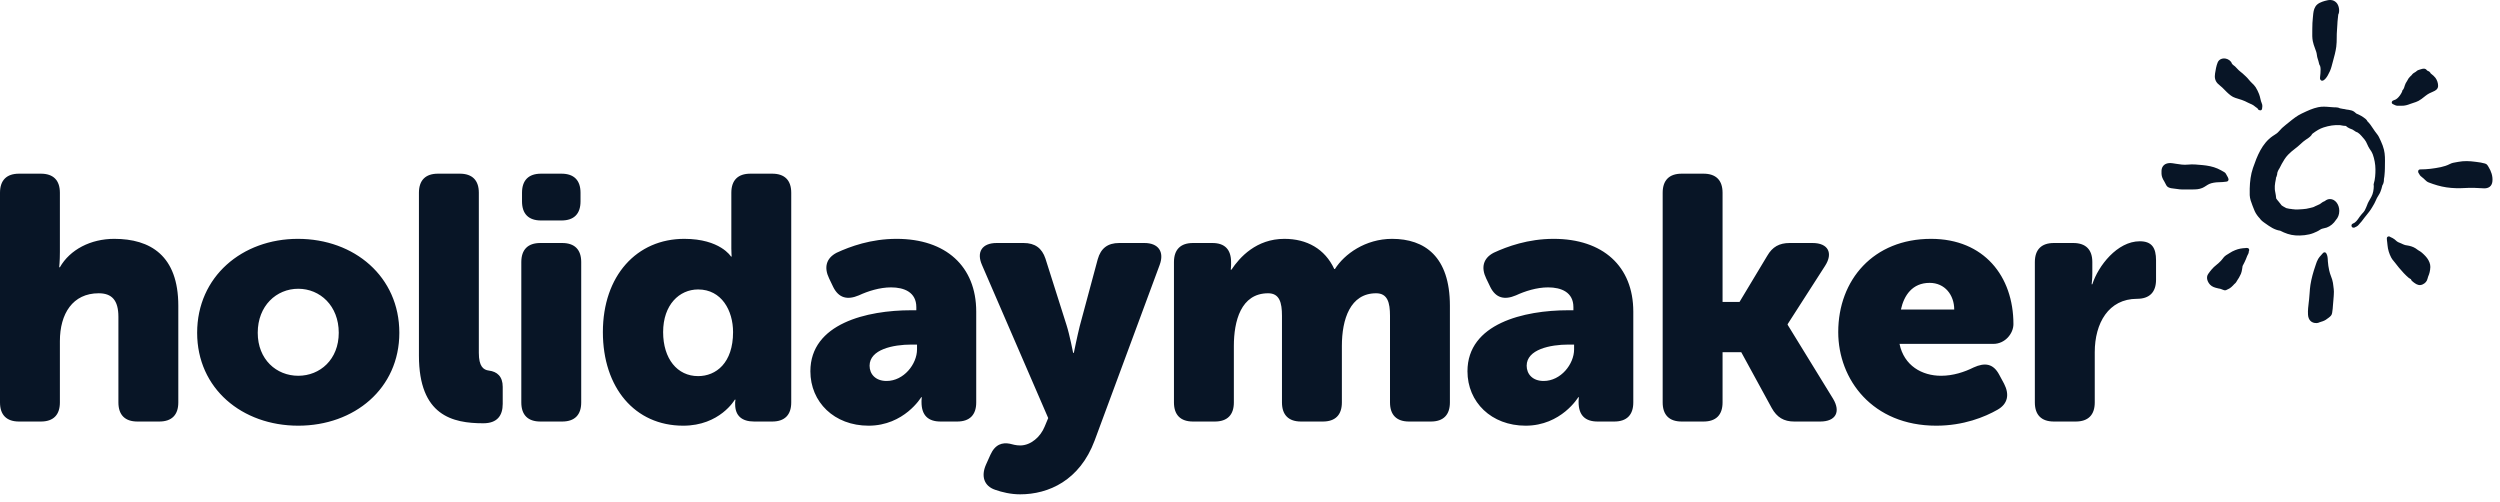
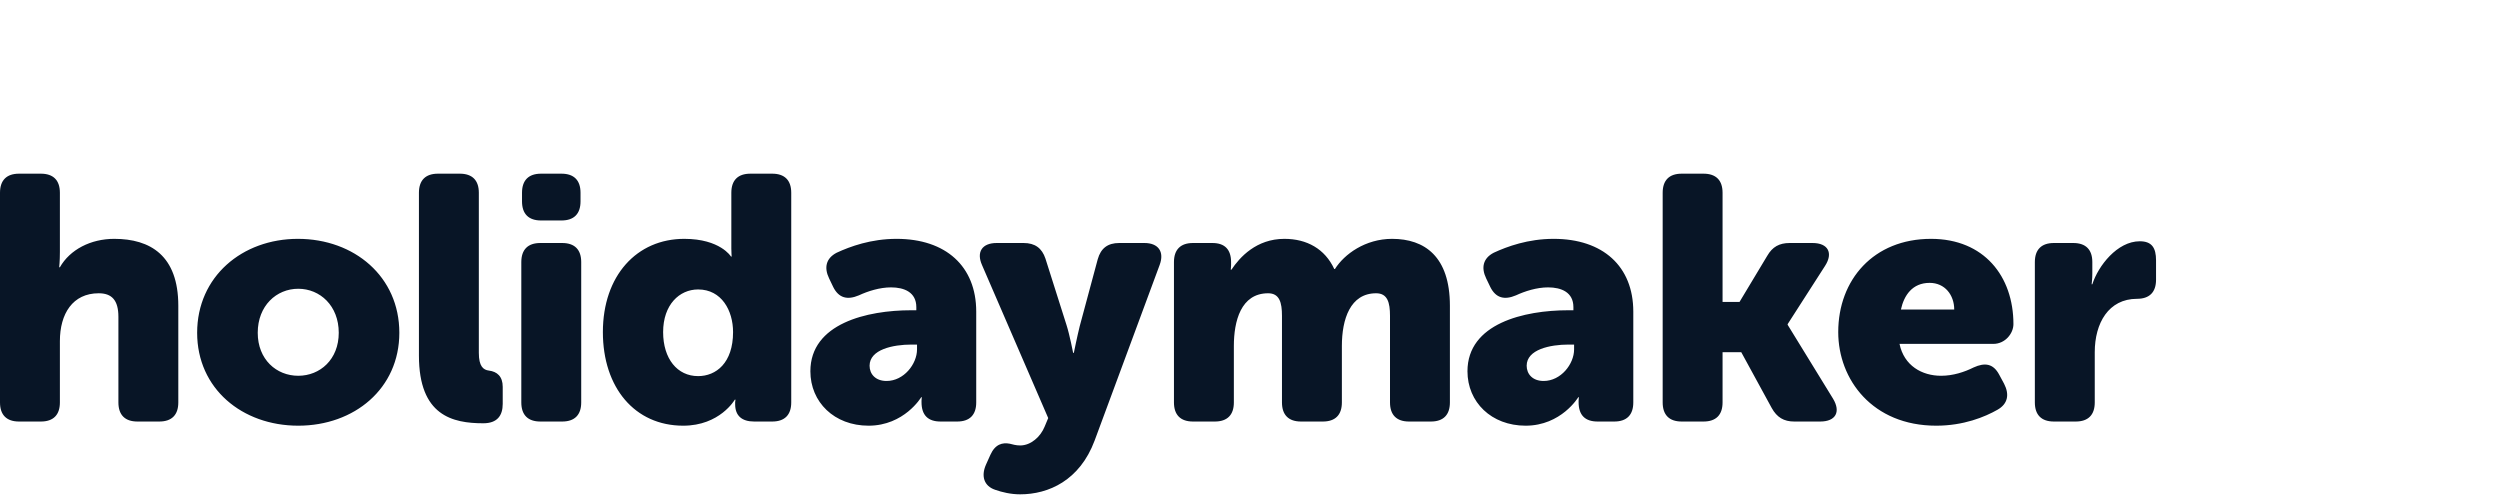
<svg xmlns="http://www.w3.org/2000/svg" width="204" height="41" viewBox="0 0 204 41" fill="none">
  <path fill-rule="evenodd" clip-rule="evenodd" d="M166.044 21.385C166.044 20.367 166.581 19.829 167.598 19.829H169.18C170.198 19.829 170.734 20.367 170.734 21.385V22.29C170.734 22.771 170.678 23.195 170.678 23.195H170.734C171.214 21.696 172.769 19.688 174.605 19.688C175.594 19.688 175.933 20.225 175.933 21.243V22.827C175.933 23.846 175.396 24.383 174.379 24.383C172.062 24.383 170.932 26.363 170.932 28.739V32.841C170.932 33.859 170.395 34.397 169.378 34.397H167.598C166.581 34.397 166.044 33.859 166.044 32.841V21.385ZM155.114 25.26C155.368 24.101 156.046 23.082 157.459 23.082C158.702 23.082 159.465 24.072 159.465 25.26H155.114ZM164.296 26.448C164.296 22.545 161.894 19.49 157.572 19.49C152.882 19.49 150 22.827 150 27.099C150 30.974 152.797 34.736 157.996 34.736C160.228 34.736 161.951 34.029 162.996 33.435C163.844 32.954 163.985 32.19 163.533 31.313L163.137 30.578C162.657 29.673 161.979 29.56 161.047 29.984C160.312 30.352 159.38 30.663 158.391 30.663C156.837 30.663 155.368 29.843 155.001 28.061H162.657C163.618 28.061 164.296 27.212 164.296 26.448ZM135.674 15.728C135.674 14.709 136.21 14.172 137.227 14.172H139.007C140.025 14.172 140.561 14.709 140.561 15.728V24.638H141.945L144.206 20.876C144.63 20.14 145.194 19.829 146.042 19.829H147.907C149.178 19.829 149.602 20.649 148.924 21.696L145.873 26.448V26.505L149.574 32.53C150.224 33.605 149.8 34.397 148.528 34.397H146.409C145.562 34.397 144.997 34.057 144.573 33.294L142.087 28.739H140.561V32.841C140.561 33.859 140.025 34.397 139.007 34.397H137.227C136.21 34.397 135.674 33.859 135.674 32.841V15.728ZM128.446 28.513C128.446 29.701 127.373 31.087 125.96 31.087C125.056 31.087 124.576 30.521 124.576 29.843C124.576 28.513 126.497 28.117 127.994 28.117H128.446V28.513ZM126.78 19.49C124.689 19.49 122.994 20.112 121.892 20.621C121.016 21.074 120.847 21.837 121.27 22.714L121.61 23.422C122.061 24.327 122.767 24.496 123.7 24.101C124.434 23.761 125.395 23.45 126.327 23.45C127.401 23.45 128.39 23.846 128.39 25.062V25.317H127.966C124.378 25.317 119.745 26.392 119.745 30.295C119.745 32.813 121.694 34.736 124.491 34.736C127.401 34.736 128.785 32.417 128.785 32.417H128.842C128.842 32.417 128.814 32.53 128.814 32.7V32.813C128.814 33.888 129.351 34.397 130.368 34.397H131.724C132.741 34.397 133.277 33.859 133.277 32.841V25.43C133.277 21.724 130.791 19.49 126.78 19.49ZM95.795 21.385C95.795 20.367 96.332 19.829 97.349 19.829H98.931C99.948 19.829 100.456 20.367 100.456 21.385V21.64C100.456 21.781 100.428 22.007 100.428 22.007H100.485C101.163 20.989 102.519 19.49 104.807 19.49C106.644 19.49 108.113 20.31 108.875 21.951H108.932C109.695 20.735 111.418 19.49 113.594 19.49C116.25 19.49 118.312 20.933 118.312 24.949V32.841C118.312 33.859 117.775 34.397 116.758 34.397H114.978C113.961 34.397 113.424 33.859 113.424 32.841V25.769C113.424 24.695 113.227 23.931 112.294 23.931C110.175 23.931 109.497 26.052 109.497 28.231V32.841C109.497 33.859 108.961 34.397 107.943 34.397H106.163C105.147 34.397 104.609 33.859 104.609 32.841V25.769C104.609 24.695 104.412 23.931 103.48 23.931C101.248 23.931 100.683 26.222 100.683 28.231V32.841C100.683 33.859 100.146 34.397 99.129 34.397H97.349C96.332 34.397 95.795 33.859 95.795 32.841V21.385ZM82.398 36.207C82.624 36.264 82.906 36.349 83.245 36.349C84.121 36.349 84.912 35.641 85.251 34.793L85.534 34.114L80.138 21.64C79.657 20.565 80.138 19.829 81.324 19.829H83.528C84.46 19.829 85.025 20.253 85.308 21.102L87.031 26.533C87.285 27.325 87.568 28.796 87.568 28.796H87.624C87.624 28.796 87.907 27.41 88.105 26.618L89.574 21.159C89.828 20.253 90.393 19.829 91.326 19.829H93.388C94.518 19.829 95.027 20.537 94.631 21.611L89.32 35.953C88.105 39.206 85.562 40.337 83.245 40.337C82.483 40.337 81.776 40.167 81.211 39.969C80.279 39.658 80.053 38.838 80.448 37.933L80.816 37.113C81.211 36.236 81.805 36.094 82.398 36.207ZM74.829 28.513C74.829 29.701 73.755 31.087 72.343 31.087C71.439 31.087 70.958 30.521 70.958 29.843C70.958 28.513 72.879 28.117 74.377 28.117H74.829V28.513ZM73.162 19.49C71.071 19.49 69.376 20.112 68.275 20.621C67.399 21.074 67.229 21.837 67.653 22.714L67.992 23.422C68.444 24.327 69.15 24.496 70.082 24.101C70.817 23.761 71.778 23.45 72.71 23.45C73.784 23.45 74.772 23.846 74.772 25.062V25.317H74.348C70.761 25.317 66.127 26.392 66.127 30.295C66.127 32.813 68.077 34.736 70.874 34.736C73.784 34.736 75.168 32.417 75.168 32.417H75.224C75.224 32.417 75.196 32.53 75.196 32.7V32.813C75.196 33.888 75.733 34.397 76.75 34.397H78.106C79.123 34.397 79.66 33.859 79.66 32.841V25.43C79.66 21.724 77.174 19.49 73.162 19.49ZM56.965 30.691C55.269 30.691 54.111 29.277 54.111 27.099C54.111 24.864 55.439 23.619 56.965 23.619C58.886 23.619 59.818 25.345 59.818 27.099C59.818 29.616 58.434 30.691 56.965 30.691ZM63.011 14.172H61.23C60.214 14.172 59.677 14.709 59.677 15.728V20.282C59.677 20.649 59.705 20.933 59.705 20.933H59.648C59.648 20.933 58.773 19.49 55.835 19.49C51.964 19.49 49.195 22.488 49.195 27.099C49.195 31.625 51.795 34.736 55.75 34.736C58.744 34.736 59.959 32.615 59.959 32.615H60.016C60.016 32.615 59.988 32.757 59.988 32.813V32.983C59.988 33.916 60.525 34.397 61.542 34.397H63.011C64.028 34.397 64.565 33.859 64.565 32.841V15.728C64.565 14.709 64.028 14.172 63.011 14.172ZM42.596 16.435V15.728C42.596 14.709 43.133 14.172 44.15 14.172H45.816C46.834 14.172 47.371 14.709 47.371 15.728V16.435C47.371 17.453 46.834 17.991 45.816 17.991H44.15C43.133 17.991 42.596 17.453 42.596 16.435ZM42.539 21.385C42.539 20.367 43.076 19.829 44.093 19.829H45.873C46.89 19.829 47.427 20.367 47.427 21.385V32.841C47.427 33.859 46.89 34.397 45.873 34.397H44.093C43.076 34.397 42.539 33.859 42.539 32.841V21.385ZM34.185 15.728C34.185 14.709 34.722 14.172 35.739 14.172H37.519C38.536 14.172 39.073 14.709 39.073 15.728V28.796C39.073 29.899 39.44 30.182 39.892 30.239C40.57 30.324 41.022 30.72 41.022 31.568V32.954C41.022 33.916 40.57 34.539 39.44 34.539C36.926 34.539 34.185 33.916 34.185 29.022V15.728ZM24.337 30.663C22.557 30.663 21.031 29.334 21.031 27.155C21.031 24.949 22.557 23.563 24.337 23.563C26.116 23.563 27.642 24.949 27.642 27.155C27.642 29.334 26.116 30.663 24.337 30.663ZM24.308 19.49C19.759 19.49 16.087 22.573 16.087 27.155C16.087 31.71 19.759 34.736 24.337 34.736C28.913 34.736 32.586 31.71 32.586 27.155C32.586 22.573 28.913 19.49 24.308 19.49ZM0 15.728C0 14.709 0.537 14.172 1.554 14.172H3.334C4.351 14.172 4.887 14.709 4.887 15.728V20.565C4.887 21.3 4.831 21.809 4.831 21.809H4.887C5.707 20.367 7.402 19.49 9.323 19.49C12.261 19.49 14.55 20.848 14.55 24.949V32.841C14.55 33.859 14.013 34.397 12.996 34.397H11.216C10.199 34.397 9.662 33.859 9.662 32.841V25.854C9.662 24.496 9.125 23.931 8.052 23.931C5.933 23.931 4.887 25.6 4.887 27.834V32.841C4.887 33.859 4.351 34.397 3.334 34.397H1.554C0.537 34.397 0 33.859 0 32.841V15.728Z" fill="#081526" />
-   <path fill-rule="evenodd" clip-rule="evenodd" d="M189.712 0.073C190.054 -0.027 190.382 -0.062 190.65 0.216C190.854 0.428 190.932 0.861 190.828 1.134C190.823 1.146 190.817 1.156 190.811 1.167L190.806 1.174L190.802 1.182L190.802 1.182C190.794 1.271 190.784 1.359 190.774 1.447L190.774 1.448V1.448V1.448V1.448V1.448V1.448C190.761 1.555 190.748 1.661 190.741 1.768C190.737 1.843 190.733 1.919 190.729 1.995L190.729 1.996L190.729 1.998L190.728 2L190.728 2.002L190.728 2.004L190.728 2.006L190.728 2.006L190.728 2.006L190.728 2.007L190.728 2.007L190.728 2.007L190.728 2.008C190.72 2.157 190.712 2.307 190.699 2.455C190.68 2.66 190.679 2.863 190.677 3.067V3.067C190.675 3.314 190.673 3.562 190.64 3.811C190.587 4.213 190.478 4.606 190.37 4.997L190.37 4.998C190.33 5.144 190.289 5.289 190.252 5.435C190.188 5.684 190.07 5.937 189.943 6.158C189.862 6.3 189.727 6.493 189.577 6.567C189.497 6.606 189.396 6.589 189.349 6.507C189.304 6.427 189.305 6.371 189.318 6.283C189.334 6.181 189.341 6.084 189.348 5.983L189.35 5.947L189.35 5.943C189.362 5.762 189.377 5.547 189.317 5.366C189.285 5.33 189.26 5.287 189.246 5.23C189.238 5.201 189.232 5.172 189.225 5.145C189.195 5.024 189.169 4.914 189.124 4.791C189.088 4.695 189.074 4.596 189.06 4.497C189.047 4.406 189.034 4.316 189.005 4.229C188.975 4.138 188.942 4.048 188.908 3.958L188.908 3.957L188.908 3.957L188.908 3.956C188.835 3.76 188.762 3.563 188.723 3.354C188.673 3.087 188.677 2.822 188.682 2.554V2.554L188.682 2.553C188.683 2.477 188.684 2.401 188.684 2.325C188.684 2.025 188.697 1.737 188.73 1.44C188.736 1.387 188.74 1.335 188.745 1.284V1.284C188.769 1.024 188.791 0.78 188.936 0.542C189.102 0.269 189.419 0.159 189.712 0.073ZM184.594 8.531C184.584 8.478 184.563 8.43 184.543 8.381C184.526 8.341 184.509 8.3 184.498 8.257C184.482 8.197 184.468 8.137 184.453 8.077C184.422 7.942 184.391 7.809 184.34 7.678C184.268 7.491 184.166 7.282 184.058 7.113C183.981 6.993 183.87 6.884 183.763 6.781L183.762 6.78C183.725 6.743 183.688 6.707 183.653 6.671C183.597 6.614 183.546 6.553 183.495 6.492C183.422 6.403 183.348 6.315 183.26 6.237C183.212 6.196 183.167 6.152 183.121 6.109C183.036 6.028 182.951 5.947 182.853 5.878C182.73 5.79 182.631 5.684 182.531 5.577C182.482 5.525 182.433 5.472 182.38 5.421C182.354 5.395 182.32 5.372 182.287 5.349C182.256 5.327 182.225 5.306 182.203 5.284C182.174 5.255 182.147 5.221 182.12 5.186C182.06 4.979 181.832 4.826 181.629 4.784C181.35 4.726 181.066 4.835 180.958 5.107C180.846 5.388 180.798 5.688 180.75 5.985C180.698 6.308 180.737 6.584 180.972 6.826C181.036 6.892 181.105 6.948 181.175 7.005C181.231 7.051 181.287 7.096 181.339 7.146C181.402 7.206 181.462 7.268 181.523 7.33L181.523 7.33L181.523 7.33C181.586 7.395 181.648 7.459 181.714 7.521C181.915 7.71 182.134 7.906 182.401 7.986L182.42 7.992C182.777 8.098 183.107 8.197 183.436 8.378C183.495 8.409 183.557 8.436 183.619 8.463C183.709 8.501 183.799 8.539 183.878 8.593C183.923 8.624 183.967 8.659 184.011 8.694C184.036 8.713 184.061 8.733 184.086 8.752C184.098 8.761 184.113 8.771 184.128 8.78C184.174 8.81 184.225 8.843 184.242 8.886C184.268 8.953 184.323 8.985 184.379 8.994C184.463 9.024 184.563 8.999 184.582 8.886C184.603 8.769 184.618 8.649 184.594 8.531ZM194.531 12.218C194.471 11.972 194.392 11.768 194.288 11.538L194.275 11.511L194.262 11.481L194.245 11.443L194.242 11.437C194.16 11.253 194.081 11.076 193.947 10.917C193.837 10.785 193.74 10.638 193.642 10.491L193.642 10.491L193.642 10.491C193.503 10.28 193.363 10.069 193.182 9.899C193.15 9.829 193.105 9.765 193.043 9.714C192.798 9.511 192.555 9.378 192.277 9.265C192.158 9.155 192.05 9.056 191.867 9.008C191.73 8.972 191.587 8.951 191.444 8.933C191.362 8.909 191.278 8.894 191.191 8.886C191.107 8.868 191.024 8.852 190.941 8.839C190.852 8.791 190.748 8.761 190.624 8.761C190.568 8.761 190.511 8.759 190.452 8.756L190.429 8.755C190.323 8.75 190.218 8.741 190.114 8.732C189.796 8.705 189.484 8.679 189.158 8.749C188.709 8.844 188.322 9.027 187.905 9.224L187.82 9.264C187.433 9.446 187.116 9.704 186.791 9.968C186.699 10.043 186.607 10.117 186.513 10.191C186.29 10.365 186.127 10.518 185.945 10.732C185.839 10.857 185.722 10.931 185.595 11.011C185.55 11.039 185.504 11.068 185.457 11.1C184.575 11.705 184.179 12.739 183.842 13.71C183.657 14.244 183.592 14.822 183.577 15.386C183.572 15.589 183.572 15.836 183.577 15.927C183.594 16.23 183.69 16.479 183.796 16.756L183.808 16.788L183.827 16.836L183.847 16.888L183.847 16.889L183.847 16.889C183.938 17.128 184.017 17.338 184.177 17.557C184.251 17.658 184.319 17.742 184.4 17.824C184.395 17.822 184.406 17.84 184.452 17.896C184.528 17.991 184.621 18.067 184.721 18.137C184.762 18.166 184.802 18.195 184.842 18.224L184.842 18.224L184.843 18.224C185.229 18.498 185.594 18.758 186.065 18.826C186.461 19.03 186.854 19.177 187.315 19.21C187.761 19.243 188.358 19.188 188.772 19.02C188.963 18.943 189.16 18.858 189.329 18.739C189.429 18.67 189.53 18.649 189.641 18.625C189.709 18.611 189.781 18.596 189.858 18.57C190.156 18.466 190.437 18.226 190.61 17.95C190.777 17.772 190.886 17.508 190.886 17.209C190.886 16.676 190.547 16.243 190.129 16.243C189.973 16.243 189.827 16.303 189.707 16.407C189.635 16.436 189.565 16.468 189.499 16.51C189.476 16.524 189.32 16.638 189.305 16.652C189.244 16.689 189.184 16.713 189.115 16.741C189.051 16.767 188.978 16.796 188.889 16.842C188.819 16.877 188.809 16.886 188.86 16.868C188.816 16.886 188.771 16.901 188.725 16.914C188.661 16.933 188.594 16.949 188.529 16.964L188.476 16.976L188.476 16.976C188.248 17.029 188.134 17.056 187.913 17.067C187.848 17.07 187.783 17.075 187.72 17.08L187.72 17.08C187.627 17.087 187.536 17.093 187.453 17.095C187.396 17.093 187.34 17.092 187.283 17.092L187.239 17.086L187.151 17.075L187.151 17.074C187.133 17.073 187.091 17.073 187.062 17.073C187.006 17.059 186.95 17.046 186.892 17.045L186.874 17.044L186.856 17.043L186.77 17.027L186.712 17.016C186.705 17.015 186.686 17.01 186.66 17.004L186.66 17.004L186.658 17.004C186.628 16.997 186.591 16.988 186.557 16.981C186.521 16.957 186.444 16.916 186.387 16.887C186.36 16.872 186.337 16.86 186.327 16.854L186.298 16.837C186.237 16.801 186.207 16.783 186.182 16.76C186.157 16.736 186.136 16.708 186.096 16.651L186.096 16.651L186.096 16.651L186.085 16.635C186.035 16.563 185.975 16.493 185.917 16.425C185.849 16.346 185.783 16.27 185.742 16.2C185.74 16.198 185.74 16.197 185.739 16.195L185.737 16.192C185.732 16.132 185.725 16.072 185.715 16.013L185.714 16.001C185.713 15.99 185.712 15.978 185.711 15.963C185.698 15.855 185.68 15.771 185.664 15.694C185.646 15.606 185.629 15.527 185.625 15.434C185.615 15.255 185.622 15.083 185.654 14.916L185.657 14.896C185.673 14.814 185.688 14.732 185.703 14.65C185.709 14.602 185.718 14.554 185.729 14.507C185.674 14.612 185.687 14.576 185.767 14.401C185.787 14.345 185.803 14.293 185.814 14.234C185.821 14.202 185.823 14.169 185.825 14.136C185.826 14.125 185.827 14.114 185.828 14.103C185.847 14.066 185.858 14.027 185.867 13.988C185.872 13.977 185.88 13.963 185.89 13.944C185.895 13.934 185.898 13.924 185.901 13.915C185.903 13.907 185.906 13.899 185.909 13.891C185.983 13.784 186.043 13.665 186.101 13.548L186.101 13.547L186.102 13.547C186.13 13.491 186.157 13.435 186.186 13.382C186.339 13.101 186.496 12.848 186.701 12.632C186.884 12.438 187.08 12.285 187.282 12.127C187.354 12.071 187.427 12.014 187.5 11.954C187.585 11.886 187.664 11.812 187.742 11.739C187.868 11.622 187.994 11.505 188.141 11.41C188.299 11.309 188.462 11.202 188.588 11.062C188.593 11.055 188.606 11.035 188.623 11.009C188.639 10.983 188.659 10.952 188.677 10.927L188.716 10.897L188.763 10.86C189.02 10.673 189.286 10.5 189.608 10.397C190.061 10.251 190.499 10.183 190.949 10.212C190.964 10.215 190.979 10.217 190.994 10.22C191.04 10.227 191.086 10.234 191.132 10.245C191.141 10.248 191.151 10.249 191.16 10.249C191.165 10.25 191.17 10.251 191.176 10.252C191.2 10.259 191.214 10.262 191.199 10.255L191.21 10.257C191.218 10.258 191.225 10.259 191.232 10.26L191.244 10.262C191.293 10.273 191.342 10.277 191.39 10.274C191.397 10.275 191.403 10.276 191.409 10.277C191.415 10.277 191.42 10.278 191.426 10.279C191.516 10.359 191.606 10.43 191.739 10.483C191.764 10.493 191.789 10.502 191.813 10.511C191.914 10.549 192.01 10.584 192.099 10.658C192.185 10.73 192.283 10.78 192.384 10.811C192.494 10.887 192.598 10.968 192.705 11.1C192.74 11.144 192.778 11.187 192.816 11.231L192.817 11.231C192.909 11.336 193.002 11.443 193.065 11.561C193.103 11.633 193.137 11.708 193.171 11.783C193.224 11.901 193.277 12.02 193.349 12.127C193.366 12.153 193.384 12.178 193.401 12.203C193.485 12.326 193.562 12.439 193.616 12.589C193.754 12.977 193.833 13.4 193.836 13.812C193.839 14.197 193.813 14.631 193.698 14.997C193.678 15.058 193.685 15.116 193.702 15.17C193.698 15.467 193.646 15.8 193.502 16.059C193.482 16.096 193.462 16.132 193.442 16.168L193.44 16.172L193.439 16.173C193.385 16.271 193.331 16.369 193.274 16.466C193.225 16.548 193.193 16.636 193.161 16.724C193.136 16.79 193.111 16.857 193.08 16.921C193.064 16.954 193.049 16.988 193.033 17.022L193.033 17.023C192.99 17.122 192.946 17.221 192.874 17.299C192.763 17.418 192.658 17.538 192.561 17.669C192.535 17.704 192.51 17.741 192.484 17.778L192.484 17.779C192.352 17.968 192.211 18.169 191.995 18.246C191.812 18.311 191.869 18.581 192.033 18.575C192.072 18.588 192.116 18.584 192.161 18.551C192.169 18.545 192.178 18.541 192.187 18.536C192.193 18.534 192.198 18.531 192.204 18.528C192.24 18.515 192.275 18.501 192.307 18.479L192.31 18.477L192.311 18.476C192.314 18.474 192.316 18.471 192.319 18.468L192.321 18.467L192.325 18.462L192.328 18.46C192.343 18.451 192.36 18.445 192.374 18.434C192.424 18.396 192.463 18.348 192.503 18.3C192.528 18.27 192.553 18.239 192.581 18.211C192.677 18.115 192.752 18.013 192.829 17.908L192.829 17.908C192.87 17.852 192.911 17.796 192.956 17.74L193.011 17.672L193.055 17.618L193.055 17.617L193.056 17.617C193.237 17.394 193.425 17.164 193.565 16.919C193.589 16.876 193.614 16.835 193.638 16.795L193.639 16.794L193.639 16.792L193.64 16.791L193.641 16.79L193.641 16.789C193.71 16.674 193.776 16.563 193.83 16.435C193.909 16.247 193.997 16.066 194.113 15.898C194.209 15.756 194.273 15.585 194.323 15.42C194.352 15.325 194.378 15.228 194.4 15.13C194.452 15.05 194.493 14.965 194.511 14.851C194.524 14.771 194.533 14.697 194.528 14.625C194.546 14.542 194.559 14.46 194.565 14.388L194.571 14.318L194.576 14.265L194.576 14.263L194.577 14.261C194.592 14.088 194.607 13.914 194.607 13.74C194.607 13.634 194.609 13.528 194.611 13.421C194.618 13.017 194.626 12.608 194.531 12.218ZM184.4 17.824C184.407 17.827 184.435 17.855 184.46 17.879L184.476 17.895C184.483 17.902 184.489 17.907 184.493 17.911C184.46 17.882 184.429 17.853 184.4 17.824ZM198.407 6.041L198.407 6.04L198.369 6.01L198.344 5.99C198.298 5.889 198.217 5.814 198.115 5.79C198.11 5.786 198.103 5.783 198.098 5.779C198.09 5.775 198.084 5.767 198.075 5.762L198.068 5.759L198.06 5.754L198.045 5.745C198.045 5.742 198.018 5.714 198.021 5.716C197.893 5.557 197.706 5.595 197.538 5.652C197.509 5.662 197.479 5.67 197.449 5.679C197.393 5.695 197.337 5.711 197.285 5.736C197.248 5.754 197.217 5.782 197.186 5.809C197.164 5.829 197.142 5.848 197.118 5.864C197.093 5.88 197.067 5.895 197.042 5.91C197.002 5.933 196.963 5.957 196.925 5.984C196.872 6.022 196.834 6.071 196.799 6.122L196.796 6.126C196.75 6.166 196.704 6.206 196.66 6.255L196.644 6.273C196.605 6.315 196.565 6.358 196.532 6.406C196.509 6.439 196.491 6.475 196.473 6.511C196.455 6.547 196.436 6.583 196.413 6.616C196.332 6.733 196.269 6.847 196.228 6.985L196.216 7.025C196.192 7.108 196.168 7.192 196.125 7.265C196.124 7.266 196.123 7.268 196.122 7.27C196.105 7.299 196.085 7.325 196.06 7.35C196.021 7.389 196.008 7.435 196.014 7.478L195.999 7.504L195.999 7.505L195.999 7.505C195.973 7.551 195.946 7.596 195.925 7.644C195.899 7.698 195.872 7.734 195.84 7.776L195.839 7.777L195.838 7.779L195.837 7.78C195.831 7.788 195.824 7.796 195.818 7.805L195.81 7.816C195.707 7.955 195.542 8.129 195.365 8.168C195.343 8.173 195.324 8.181 195.309 8.192C195.175 8.222 195.099 8.416 195.252 8.491C195.271 8.501 195.289 8.51 195.307 8.519C195.407 8.57 195.502 8.619 195.618 8.628C195.692 8.633 195.766 8.631 195.84 8.63C195.89 8.628 195.941 8.627 195.991 8.628C196.23 8.634 196.446 8.57 196.666 8.484C196.752 8.45 196.84 8.423 196.927 8.395C197.071 8.349 197.214 8.304 197.35 8.231C197.521 8.139 197.678 8.014 197.831 7.892L197.881 7.852L197.93 7.814C198.119 7.665 198.316 7.565 198.54 7.476C198.752 7.391 198.942 7.265 198.949 7.015C198.956 6.793 198.864 6.527 198.733 6.353C198.639 6.227 198.523 6.134 198.407 6.041ZM198.041 5.743C198.044 5.746 198.046 5.746 198.045 5.745L198.041 5.743ZM203.035 13.574L203.042 13.585L203.059 13.612C203.282 13.971 203.42 14.364 203.382 14.79C203.346 15.202 203.062 15.395 202.652 15.366C202.144 15.331 201.636 15.311 201.126 15.343C200.632 15.374 200.122 15.361 199.633 15.289C199.131 15.216 198.661 15.07 198.187 14.89C198.042 14.835 197.958 14.752 197.863 14.658C197.829 14.624 197.794 14.589 197.754 14.554C197.722 14.525 197.688 14.5 197.653 14.474L197.653 14.473C197.603 14.436 197.553 14.399 197.51 14.353C197.469 14.31 197.442 14.261 197.415 14.213L197.415 14.212L197.414 14.212C197.396 14.178 197.377 14.144 197.353 14.112C197.333 14.085 197.326 14.059 197.325 14.033C197.303 13.938 197.353 13.824 197.479 13.824C198.054 13.824 198.61 13.753 199.173 13.637C199.42 13.586 199.687 13.499 199.911 13.382C200.083 13.292 200.251 13.265 200.43 13.237C200.489 13.227 200.549 13.218 200.612 13.205C201.051 13.119 201.528 13.139 201.972 13.2C202.015 13.206 202.059 13.212 202.103 13.217C202.325 13.246 202.551 13.276 202.765 13.341C202.922 13.388 202.962 13.454 203.035 13.574ZM198.157 21.225C198.031 20.994 197.821 20.791 197.625 20.618C197.542 20.544 197.441 20.483 197.345 20.43C197.312 20.412 197.273 20.382 197.231 20.351L197.231 20.35L197.23 20.35C197.196 20.324 197.159 20.296 197.123 20.272C196.905 20.13 196.653 20.059 196.399 20.022C196.29 20.006 196.215 19.994 196.117 19.945C196.015 19.894 195.911 19.851 195.808 19.809C195.782 19.798 195.756 19.788 195.73 19.777L195.694 19.762C195.62 19.731 195.555 19.671 195.491 19.613L195.491 19.612C195.453 19.578 195.416 19.544 195.377 19.516C195.285 19.45 195.169 19.388 195.056 19.342C194.966 19.249 194.766 19.284 194.766 19.452C194.767 19.558 194.781 19.662 194.795 19.766C194.805 19.844 194.816 19.922 194.82 20.002C194.831 20.177 194.873 20.357 194.921 20.526C194.967 20.69 195.041 20.854 195.117 21.007C195.171 21.118 195.242 21.203 195.316 21.292L195.316 21.292L195.339 21.32C195.353 21.336 195.366 21.353 195.38 21.371C195.389 21.382 195.398 21.393 195.408 21.405C195.637 21.706 195.879 22.007 196.141 22.281C196.269 22.415 196.41 22.556 196.553 22.675C196.59 22.706 196.633 22.729 196.676 22.751C196.696 22.762 196.715 22.772 196.734 22.783C196.76 22.896 196.846 22.96 196.955 23.041C196.973 23.054 196.992 23.068 197.011 23.082C197.21 23.235 197.437 23.323 197.683 23.211C197.896 23.114 198.042 22.955 198.091 22.726C198.112 22.626 198.148 22.538 198.185 22.446L198.185 22.445L198.198 22.413L198.208 22.388C198.253 22.274 198.272 22.153 198.292 22.032L198.292 22.032L198.297 22.001C198.346 21.703 198.301 21.488 198.157 21.225ZM190.405 23.362C190.409 23.394 190.413 23.425 190.416 23.457C190.419 23.482 190.423 23.507 190.426 23.532C190.428 23.547 190.43 23.563 190.432 23.578C190.454 23.724 190.446 23.875 190.438 24.024L190.438 24.025C190.435 24.076 190.432 24.128 190.43 24.178C190.427 24.295 190.415 24.411 190.402 24.527C190.39 24.636 190.378 24.745 190.374 24.854C190.366 25.08 190.337 25.306 190.302 25.531C190.273 25.722 190.179 25.798 190.035 25.914L190.027 25.92C189.864 26.052 189.709 26.159 189.507 26.224C189.48 26.233 189.453 26.241 189.427 26.248L189.427 26.248L189.427 26.248C189.372 26.264 189.32 26.279 189.267 26.302C189.189 26.339 189.132 26.358 189.043 26.362C188.608 26.381 188.36 26.101 188.334 25.684C188.312 25.332 188.356 24.973 188.399 24.622C188.407 24.555 188.415 24.489 188.423 24.423C188.442 24.259 188.453 24.093 188.464 23.927C188.479 23.696 188.495 23.465 188.532 23.237C188.615 22.722 188.756 22.214 188.926 21.723C188.94 21.681 188.954 21.639 188.968 21.597C189.022 21.435 189.073 21.278 189.163 21.126C189.225 21.019 189.304 20.932 189.384 20.842L189.384 20.842L189.385 20.842C189.418 20.804 189.453 20.766 189.486 20.726C189.493 20.718 189.501 20.713 189.508 20.708C189.511 20.706 189.514 20.704 189.517 20.701C189.561 20.591 189.737 20.536 189.821 20.668C189.932 20.844 189.942 21.065 189.951 21.268L189.953 21.318C189.965 21.571 190.012 21.815 190.062 22.063C190.095 22.23 190.156 22.396 190.216 22.559C190.247 22.642 190.277 22.725 190.304 22.807C190.361 22.983 190.383 23.173 190.405 23.36L190.405 23.361L190.405 23.362ZM183.378 20.238C183.374 20.237 183.37 20.238 183.366 20.238C183.361 20.238 183.357 20.238 183.352 20.238C183.315 20.226 183.274 20.225 183.235 20.242C182.944 20.251 182.658 20.302 182.388 20.414C182.231 20.479 182.083 20.549 181.943 20.645C181.895 20.678 181.843 20.709 181.792 20.739C181.707 20.79 181.621 20.841 181.549 20.904C181.481 20.963 181.425 21.037 181.37 21.11C181.326 21.168 181.282 21.226 181.232 21.277C181.108 21.404 180.981 21.525 180.839 21.634C180.578 21.834 180.378 22.085 180.189 22.354C179.991 22.637 180.129 23.007 180.348 23.235C180.508 23.403 180.735 23.472 180.958 23.521C180.98 23.532 181.005 23.54 181.034 23.54C181.07 23.541 181.103 23.55 181.136 23.558C181.142 23.56 181.148 23.561 181.154 23.562C181.159 23.563 181.165 23.564 181.171 23.565L181.182 23.568C181.227 23.582 181.271 23.601 181.318 23.618C181.328 23.622 181.339 23.626 181.349 23.63C181.357 23.634 181.365 23.637 181.373 23.64C181.457 23.674 181.533 23.705 181.634 23.679C181.671 23.669 181.705 23.65 181.739 23.631C181.757 23.622 181.774 23.612 181.792 23.603C181.803 23.598 181.813 23.593 181.824 23.589C181.862 23.571 181.899 23.554 181.935 23.532C182.034 23.471 182.122 23.388 182.204 23.305C182.222 23.288 182.238 23.269 182.255 23.25L182.255 23.25C182.273 23.228 182.292 23.207 182.312 23.188C182.327 23.174 182.342 23.16 182.358 23.147C182.378 23.13 182.398 23.113 182.417 23.093C182.463 23.043 182.498 22.983 182.532 22.923C182.554 22.884 182.576 22.846 182.601 22.81C182.663 22.721 182.732 22.616 182.779 22.504C182.911 22.299 182.948 22.032 182.984 21.782L182.994 21.706C183.04 21.622 183.083 21.536 183.125 21.453C183.139 21.424 183.154 21.395 183.168 21.366C183.243 21.218 183.301 21.065 183.36 20.91L183.366 20.894C183.381 20.854 183.401 20.818 183.421 20.781C183.436 20.756 183.45 20.73 183.462 20.704C183.492 20.639 183.501 20.574 183.505 20.505C183.573 20.411 183.532 20.24 183.378 20.238ZM181.795 14.469C181.811 14.492 181.817 14.514 181.82 14.536C181.886 14.626 181.844 14.801 181.693 14.818C181.655 14.822 181.618 14.827 181.581 14.833C181.515 14.842 181.449 14.852 181.377 14.854C181.327 14.856 181.276 14.859 181.226 14.862C181.156 14.866 181.087 14.87 181.017 14.871C180.796 14.875 180.471 14.921 180.27 15.015C180.179 15.058 180.095 15.112 180.01 15.167C179.913 15.23 179.815 15.293 179.707 15.338C179.434 15.451 179.188 15.459 178.898 15.459C178.795 15.459 178.694 15.461 178.593 15.463C178.26 15.469 177.935 15.474 177.601 15.415C177.534 15.403 177.466 15.396 177.397 15.389C177.234 15.373 177.07 15.356 176.922 15.274C176.805 15.209 176.743 15.078 176.683 14.952C176.656 14.897 176.63 14.842 176.6 14.794C176.481 14.606 176.392 14.421 176.38 14.193C176.372 14.042 176.369 13.82 176.431 13.681C176.587 13.327 176.95 13.273 177.297 13.323C177.376 13.335 177.455 13.348 177.535 13.361C177.866 13.415 178.199 13.469 178.536 13.432C178.919 13.39 179.33 13.432 179.713 13.47L179.728 13.471C180.141 13.512 180.569 13.587 180.953 13.756C181.144 13.84 181.325 13.944 181.503 14.048C181.606 14.108 181.658 14.212 181.709 14.316C181.735 14.369 181.762 14.422 181.795 14.469Z" fill="#081526" />
</svg>